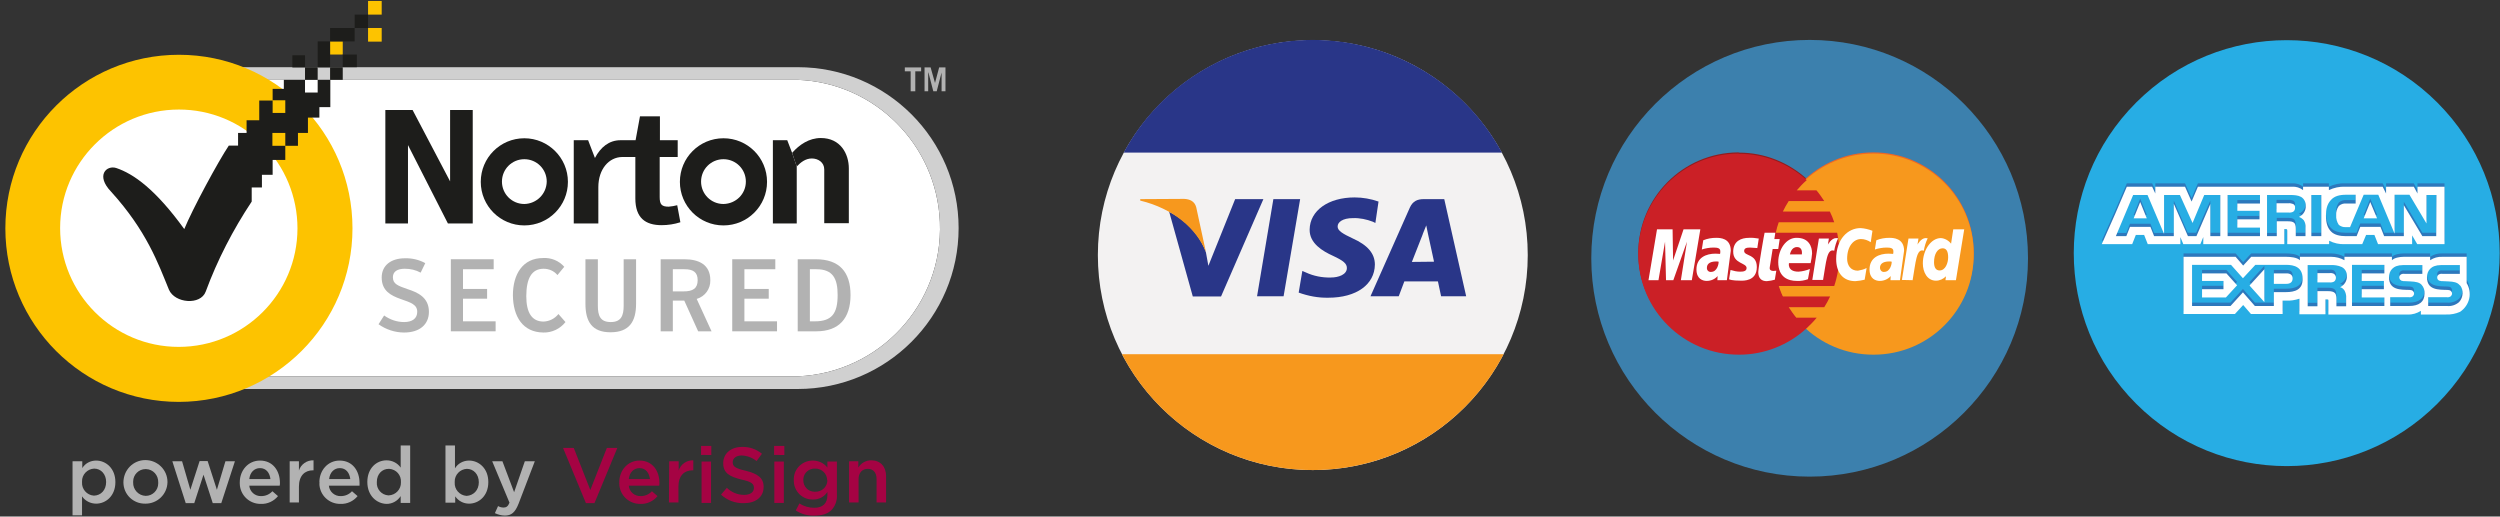
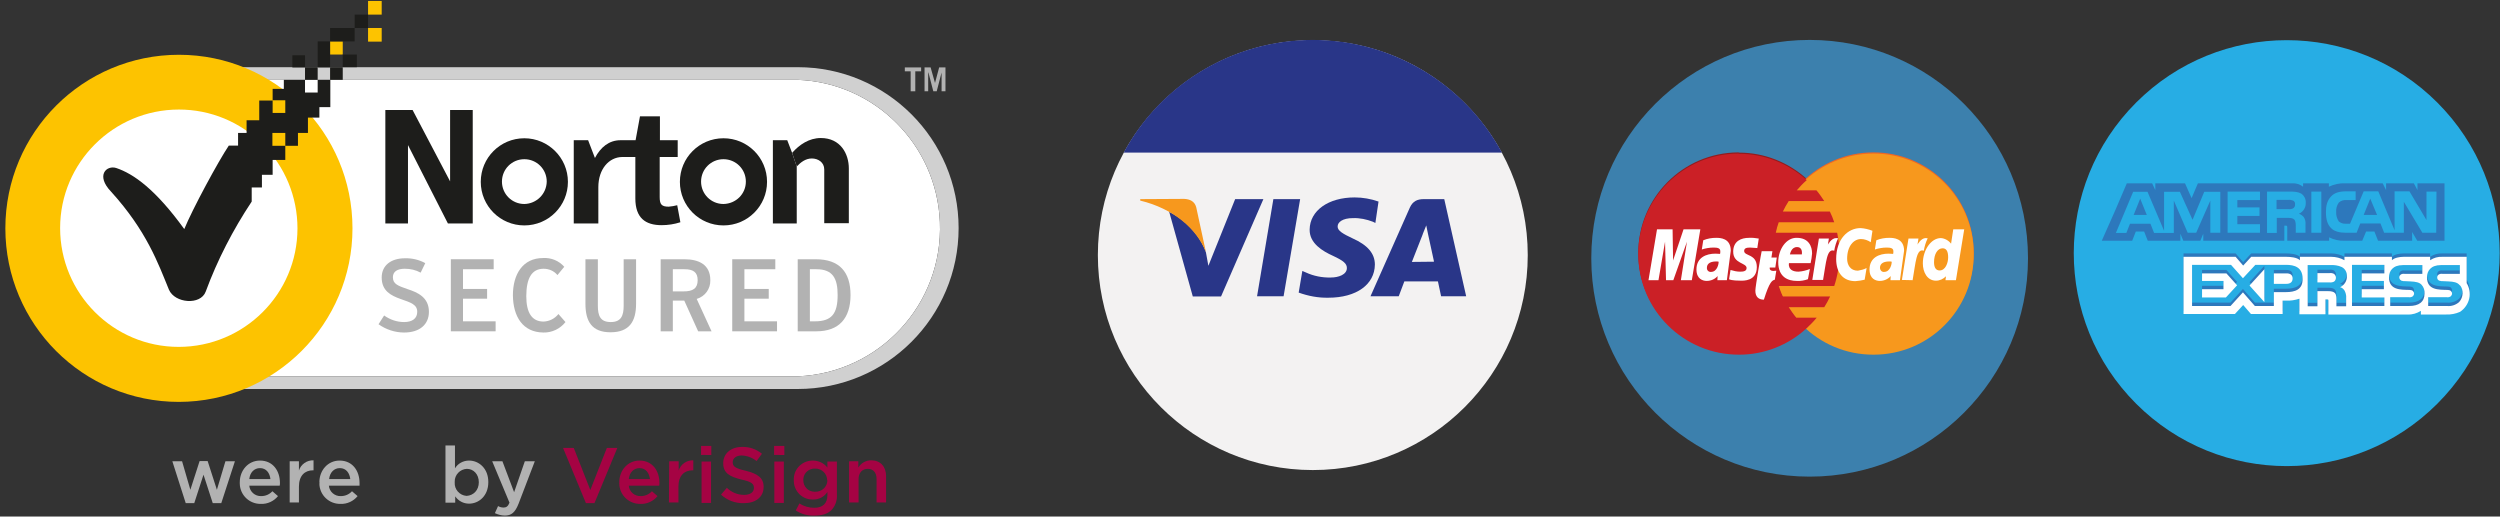
<svg xmlns="http://www.w3.org/2000/svg" version="1.1" id="Calque_1" x="0px" y="0px" viewBox="0 0 1027 212.2" style="enable-background:new 0 0 1027 212.2;" xml:space="preserve">
  <rect x="0" y="0" width="1027" height="212.2" fill="#333333" stroke="none" />
  <style type="text/css">
	.st0{fill:#F3F2F2;}
	.st1{fill:#293688;}
	.st2{fill:#F7981D;}
	.st3{fill:#3C80AD;}
	.st4{fill:#931B1D;}
	.st5{fill:#F16622;}
	.st6{fill:#CB2026;}
	.st7{fill:#FFFFFF;}
	.st8{fill:#27ADE4;}
	.st9{fill:#2D78BC;}
	.st10{fill:#D0D0D0;}
	.st11{fill:#1D1D1B;}
	.st12{fill:#B2B2B2;}
	.st13{fill:#FDC300;}
	.st14{fill:#A50343;}
</style>
  <title>badges card</title>
  <g id="Calque_2_1_">
    <g id="Calque_1-2">
      <g>
        <g>
          <g>
            <circle class="st0" cx="539.3" cy="104.8" r="88.3" />
            <g>
              <polygon class="st1" points="516.4,121.7 523.1,81.8 534.1,81.8 527.3,121.7       " />
              <path class="st1" d="M566.3,82.8c-3.1-1.1-6.5-1.7-9.8-1.7c-10.8,0-18.4,5.4-18.5,13.2c-0.1,5.7,5.4,8.9,9.6,10.8        c4.3,2,5.7,3.2,5.7,5c0,2.7-3.4,3.9-6.6,3.9c-3.5,0.1-7.1-0.6-10.3-2.1l-1.4-0.6l-1.5,8.9c3.9,1.4,8,2.2,12.2,2.1        c11.5,0,19-5.4,19.1-13.6c0-4.5-2.9-8-9.2-10.8c-3.8-1.8-6.2-3.1-6.1-4.9c0-1.7,2-3.4,6.3-3.4c2.8-0.1,5.6,0.5,8.2,1.5l1,0.5        L566.3,82.8L566.3,82.8z" />
              <path class="st1" d="M584.9,81.8c-2.6,0-4.5,0.8-5.7,3.4l-16.2,36.5h11.6l2.3-6.1h13.8l1.3,6.1h10.3l-9-39.9L584.9,81.8        L584.9,81.8L584.9,81.8z M580,107.6c0.9-2.3,4.4-11.2,4.4-11.2c-0.1,0.1,0.9-2.3,1.5-3.8l0.7,3.4c0,0,2.1,9.5,2.5,11.5        L580,107.6L580,107.6z" />
              <path class="st1" d="M496.4,109.2l-1-5.5c-2-6.4-8.2-13.3-15.1-16.7l9.7,34.8h11.6L519,81.8h-11.6L496.4,109.2z" />
            </g>
            <g>
              <path class="st2" d="M468.4,81.8v0.6c13.7,3.3,23.3,11.7,27,21.2l-4-18.5c-0.7-2.5-2.7-3.3-5-3.4L468.4,81.8z" />
-               <path class="st2" d="M539.3,193.1c33,0,63.2-18.4,78.4-47.6H460.9C476.1,174.8,506.3,193.1,539.3,193.1z" />
            </g>
            <path class="st1" d="M539.3,16.4c-32.4,0-62.3,17.7-77.7,46.3H617C601.6,34.2,571.7,16.4,539.3,16.4z" />
          </g>
          <g>
            <circle class="st3" cx="743.4" cy="106.1" r="89.7" />
            <path class="st4" d="M714.1,62.6c-22.8,0.1-41.2,18.7-41.1,41.5s18.7,41.2,41.5,41.1c10.2,0,20.1-3.9,27.6-10.8l0,0h0       c1.5-1.4,2.9-2.8,4.2-4.4h-8.4c-1.1-1.3-2.1-2.8-3.1-4.3h14.6c0.9-1.4,1.7-2.9,2.4-4.4h-19.4c-0.7-1.4-1.2-2.9-1.7-4.3h22.8       c1.4-4.2,2.1-8.6,2.1-13.1c0-3-0.3-5.9-0.9-8.8h-25.2c0.3-1.5,0.7-2.9,1.2-4.3h22.8c-0.5-1.5-1.1-3-1.8-4.4h-19.3       c0.7-1.5,1.5-2.9,2.4-4.3h14.6c-1-1.5-2-3-3.2-4.4h-8.1c1.3-1.5,2.6-2.9,4.1-4.2c-7.6-6.9-17.5-10.8-27.7-10.8       C714.2,62.6,714.1,62.6,714.1,62.6z" />
            <path class="st5" d="M810.8,103.9c0.1,22.8-18.4,41.3-41.1,41.3c-22.8,0.1-41.3-18.4-41.3-41.1c0-0.1,0-0.1,0-0.2v0       c-0.1-22.8,18.4-41.3,41.1-41.3c22.8-0.1,41.3,18.4,41.3,41.1C810.8,103.8,810.8,103.8,810.8,103.9L810.8,103.9z" />
            <path class="st2" d="M810.8,104.4c0.1,22.8-18.3,41.3-41.1,41.3c-22.8,0.1-41.3-18.3-41.3-41.1c0-0.1,0-0.1,0-0.2v0       c-0.1-22.8,18.4-41.3,41.1-41.3c22.8-0.1,41.3,18.4,41.3,41.1C810.8,104.2,810.8,104.3,810.8,104.4L810.8,104.4z" />
            <path class="st6" d="M714.1,63.1c-22.8,0.1-41.2,18.7-41.1,41.5c0.1,22.8,18.7,41.2,41.5,41.1c10.2,0,20.1-3.9,27.6-10.8l0,0h0       c1.5-1.4,2.9-2.8,4.2-4.4h-8.4c-1.1-1.3-2.1-2.8-3.1-4.3h14.6c0.9-1.4,1.7-2.9,2.4-4.4h-19.4c-0.7-1.4-1.2-2.9-1.7-4.3h22.8       c1.4-4.2,2.1-8.6,2.1-13.1c0-3-0.3-5.9-0.9-8.8h-25.2c0.3-1.5,0.7-2.9,1.2-4.3h22.8c-0.5-1.5-1.1-3-1.8-4.4h-19.3       c0.7-1.5,1.5-2.9,2.4-4.3h14.6c-1-1.5-2-3-3.2-4.4h-8.1c1.3-1.5,2.6-2.9,4.1-4.2c-7.6-6.9-17.5-10.8-27.7-10.8       C714.2,63.1,714.1,63.1,714.1,63.1z" />
            <g>
-               <path class="st7" d="M729.1,114.9l0.6-3.7c-0.3,0-0.7,0.1-1.1,0.1c-1.5,0-1.7-0.8-1.6-1.4l1.2-7.6h2.3l0.6-4.1h-2.2l0.4-2.6        h-4.4c-0.1,0.1-2.6,14.5-2.6,16.2c0,2.6,1.4,3.7,3.5,3.7C727,115.4,728.1,115.2,729.1,114.9z" />
+               <path class="st7" d="M729.1,114.9l0.6-3.7c-0.3,0-0.7,0.1-1.1,0.1c-1.5,0-1.7-0.8-1.6-1.4h2.3l0.6-4.1h-2.2l0.4-2.6        h-4.4c-0.1,0.1-2.6,14.5-2.6,16.2c0,2.6,1.4,3.7,3.5,3.7C727,115.4,728.1,115.2,729.1,114.9z" />
              <path class="st7" d="M730.5,107.7c0,6.2,4.1,7.7,7.6,7.7c1.6,0.1,3.2-0.2,4.6-0.7l0.8-4.2c-1.5,0.6-3.1,1-4.7,1.1        c-4.7,0-3.9-3.5-3.9-3.5h8.9c0.3-1.3,0.5-2.7,0.6-4c0-2.9-1.4-6.4-6.3-6.4C733.8,97.6,730.5,102.4,730.5,107.7z M738.2,101.5        c2.5,0,2,2.8,2,3h-4.9C735.4,104.3,735.8,101.5,738.2,101.5z" />
              <path class="st7" d="M766,114.9l0.8-4.8c-1.1,0.6-2.4,0.9-3.6,1.1c-3.1,0-4.4-2.4-4.4-4.9c0-5.2,2.7-8.1,5.7-8.1        c1.4,0,2.8,0.5,4,1.3l0.7-4.7c-1.6-0.6-3.2-1-4.9-1.1c-5.1,0-10,4.4-10,12.7c0,5.5,2.7,9.1,7.9,9.1        C763.5,115.4,764.8,115.2,766,114.9z" />
              <path class="st7" d="M705,97.7c-1.8,0-3.6,0.3-5.3,1l-0.6,3.8c1.5-0.5,3.2-0.8,4.8-0.8c1.6,0,2.8,0.2,2.8,1.5        c0,0.4,0,0.8-0.1,1.1c0,0-1.3-0.1-1.9-0.1c-3.8,0-7.8,1.6-7.8,6.5c0,3.9,2.6,4.7,4.2,4.7c1.7,0,3.4-0.7,4.5-2l-0.1,1.7h3.9        L711,103C711,97.8,706.6,97.7,705,97.7z M706,107.5c0.1,0.7-0.5,4.2-3.1,4.2c-0.9,0.1-1.7-0.6-1.7-1.5c0-0.1,0-0.1,0-0.2        c0-1.2,0.7-2.6,3.9-2.6C705.3,107.4,705.6,107.4,706,107.5z" />
              <path class="st7" d="M715.1,115.3c1,0,6.6,0.3,6.6-5.6c0-5.5-5.2-4.4-5.2-6.6c0-1.1,0.9-1.4,2.4-1.4c0.6,0,3,0.2,3,0.2        l0.6-3.9c-1.3-0.2-2.7-0.4-4-0.3c-3.2,0-6.5,1.3-6.5,5.7c0,5,5.5,4.5,5.5,6.7c0,1.4-1.5,1.5-2.7,1.5c-1.3,0-2.6-0.3-3.9-0.7        l-0.6,3.8C710.3,114.8,711.5,115.3,715.1,115.3z" />
              <path class="st7" d="M802.4,94.2l-0.9,5.9c-1-1.3-2.6-2.2-4.2-2.3c-4,0-7.4,4.9-7.4,10.4c0,3.6,1.8,7.1,5.4,7.1        c1.6,0,3-0.7,4.1-1.8l-0.2,1.6h4.3l3.4-20.9L802.4,94.2z M800.3,105.7c0,2.3-1.1,5.4-3.5,5.4c-1.6,0-2.3-1.3-2.3-3.4        c0-3.4,1.5-5.7,3.5-5.7C799.5,102,800.3,103.1,800.3,105.7z" />
              <path class="st7" d="M681.3,115.1l2.7-15.8l0.4,15.8h3l5.6-15.8l-2.5,15.8h4.5l3.5-20.9h-6.9l-4.3,12.8l-0.2-12.8h-6.4        l-3.5,20.9H681.3z" />
              <path class="st7" d="M748.9,115.1c1.3-7.3,1.5-13.2,4.6-12.1c0.3-1.8,0.8-3.5,1.6-5.1c-0.3,0-0.6-0.1-0.8-0.1        c-2,0-3.4,2.7-3.4,2.7l0.4-2.5h-4.1l-2.7,17H748.9z" />
              <path class="st7" d="M776.1,97.7c-1.8,0-3.6,0.3-5.3,1l-0.6,3.8c1.5-0.5,3.2-0.8,4.8-0.8c1.6,0,2.8,0.2,2.8,1.5        c0,0.4,0,0.8-0.1,1.1c0,0-1.3-0.1-1.9-0.1c-3.8,0-7.8,1.6-7.8,6.5c0,3.9,2.6,4.7,4.2,4.7c1.7,0,3.4-0.7,4.5-2l-0.1,1.7h3.9        l1.7-12.1C782.2,97.8,777.7,97.7,776.1,97.7z M777.1,107.5c0.1,0.7-0.5,4.2-3.1,4.2c-0.9,0.1-1.6-0.6-1.7-1.5        c0-0.1,0-0.1,0-0.2c0-1.2,0.7-2.6,3.9-2.6C776.4,107.4,776.8,107.4,777.1,107.5z" />
              <path class="st7" d="M785.7,115.1c1.3-7.3,1.5-13.2,4.6-12.1c0.3-1.8,0.8-3.5,1.6-5.1c-0.3,0-0.6-0.1-0.8-0.1        c-2,0-3.4,2.7-3.4,2.7l0.4-2.5h-4.1l-2.7,17L785.7,115.1L785.7,115.1L785.7,115.1z" />
            </g>
          </g>
          <g>
            <ellipse transform="matrix(0.707 -0.707 0.707 0.707 201.707 694.758)" class="st8" cx="939.5" cy="103.9" rx="87.5" ry="87.5" />
            <path class="st9" d="M881.9,88.3l-2.7-6.7l-2.7,6.7 M942,85.6c-0.6,0.3-1.3,0.4-2,0.3h-4.8v-3.8h4.9c0.6-0.1,1.3,0.1,1.9,0.3       c0.6,0.3,0.9,0.9,0.8,1.5C942.9,84.7,942.5,85.3,942,85.6 M976.5,88.3l-2.8-6.7l-2.7,6.7H976.5z M912.1,95.6h-4.1l0-13.2       l-5.8,13.2h-3.5L893,82.4v13.3h-8.1l-1.5-3.8H875l-1.5,3.8h-4.3l7.1-16.9h5.9l6.8,16v-16h6.5l5.2,11.5l4.8-11.5h6.6L912.1,95.6       L912.1,95.6z M928.4,95.6h-13.3V78.7h13.3v3.5h-9.3v3h9.1v3.5h-9.1v3.4h9.3L928.4,95.6L928.4,95.6z M947.2,83.3       c0.1,1.9-1,3.7-2.8,4.5c0.8,0.3,1.5,0.8,2,1.4c0.6,0.9,0.8,2,0.7,3.1v3.3h-4l0-2.1c0-1,0.1-2.5-0.6-3.3       c-0.6-0.6-1.5-0.7-2.9-0.7h-4.3v6.2h-4V78.7h9.2c2,0,3.5,0.1,4.8,0.8C946.5,80.3,947.3,81.7,947.2,83.3 M953.6,95.6h-4.1V78.7       h4.1V95.6z M1000.8,95.6h-5.7l-7.6-12.7v12.7h-8.1l-1.5-3.8h-8.3l-1.5,3.8h-4.7c-1.9,0-4.4-0.4-5.8-1.9       c-1.4-1.4-2.1-3.4-2.1-6.5c0-2.5,0.4-4.8,2.2-6.6c1.3-1.4,3.3-2,6.1-2h3.9v3.6h-3.8c-1.1-0.1-2.2,0.2-3.1,1       c-0.8,1.1-1.2,2.5-1.1,3.8c-0.1,1.4,0.3,2.8,1.1,4c0.8,0.6,1.8,1,2.8,0.9h1.8l5.6-13.3h6l6.7,16v-16h6.1l7,11.8V78.7h4.1       L1000.8,95.6L1000.8,95.6z M869.1,98.9h6.8l1.5-3.8h3.4l1.5,3.8h13.4v-2.9l1.2,2.9h7l1.2-2.9v2.9h33.3l0-6.2h0.6       c0.5,0,0.6,0.1,0.6,0.8v5.4h17.2v-1.4c2,1,4.2,1.5,6.4,1.4h7.2l1.6-3.8h3.4l1.5,3.8h14v-3.6l2.1,3.6h11.2V75.3h-11.1v2.8       l-1.5-2.8h-11.4v2.8l-1.4-2.8h-15.4c-2.3-0.1-4.6,0.4-6.7,1.4v-1.4h-10.6v1.4c-1.3-1-2.9-1.5-4.5-1.4h-38.7l-2.6,6.1l-2.7-6.1       h-12.2v2.8l-1.3-2.8h-10.4l-4.8,11.2l-5.5,12.4L869.1,98.9z" />
-             <path class="st7" d="M881.9,89.7l-2.7-6.7l-2.7,6.7 M942,87c-0.6,0.3-1.3,0.4-2,0.3h-4.8v-3.8h4.9c0.6-0.1,1.3,0.1,1.9,0.3       c0.6,0.3,0.9,0.9,0.8,1.5C942.9,86,942.5,86.7,942,87 M976.5,89.7l-2.8-6.7l-2.7,6.7H976.5z M912.1,97h-4.1l0-13.2L902.3,97       h-3.5L893,83.7V97h-8.1l-1.5-3.8H875l-1.5,3.8h-4.3l7.1-16.9h5.9l6.8,16v-16h6.5l5.2,11.5l4.8-11.5h6.6L912.1,97L912.1,97z        M928.4,97h-13.3V80.1h13.3v3.5h-9.3v3h9.1v3.5h-9.1v3.4h9.3L928.4,97L928.4,97z M947.2,84.6c0.1,1.9-1,3.7-2.8,4.5       c0.8,0.3,1.5,0.8,2,1.4c0.6,0.9,0.8,2,0.7,3.1V97h-4l0-2.1c0-1,0.1-2.5-0.6-3.3c-0.6-0.6-1.5-0.7-2.9-0.7h-4.3V97h-4V80.1h9.2       c2,0,3.5,0.1,4.8,0.8C946.5,81.6,947.3,83.1,947.2,84.6 M953.6,97h-4.1V80.1h4.1V97z M1000.8,97h-5.7l-7.6-12.7V97h-8.1       l-1.5-3.8h-8.3l-1.5,3.8h-4.7c-1.9,0-4.4-0.4-5.8-1.9c-1.4-1.4-2.1-3.4-2.1-6.5c0-2.5,0.4-4.8,2.2-6.6c1.3-1.4,3.3-2,6.1-2h3.9       v3.6h-3.8c-1.1-0.1-2.2,0.2-3.1,1c-0.8,1.1-1.2,2.5-1.1,3.8c-0.1,1.4,0.3,2.8,1.1,4c0.8,0.6,1.8,1,2.8,0.9h1.8l5.6-13.3h6       l6.7,16v-16h6.1l7,11.8V80.1h4.1L1000.8,97L1000.8,97z M869.1,100.3h6.8l1.5-3.8h3.4l1.5,3.8h13.4v-2.9l1.2,2.9h7l1.2-2.9v2.9       h33.3l0-6.2h0.6c0.5,0,0.6,0.1,0.6,0.8v5.4h17.2v-1.4c2,1,4.2,1.5,6.4,1.4h7.2l1.6-3.8h3.4l1.5,3.8h14v-3.6l2.1,3.6h11.2V76.7       h-11.1v2.8l-1.5-2.8h-11.4v2.8l-1.4-2.8h-15.4c-2.3-0.1-4.6,0.4-6.7,1.4v-1.4h-10.6v1.4c-1.3-1-2.9-1.5-4.5-1.4h-38.7l-2.6,6.1       l-2.7-6.1h-12.2v2.8l-1.3-2.8h-10.4l-4.8,11.2l-5.5,12.4L869.1,100.3z" />
            <path class="st9" d="M1013.3,114.9v-10.8h-10c-1.8-0.1-3.5,0.4-5,1.4v-1.4h-10.9c-1.7,0-3.8,0.4-4.8,1.4v-1.4h-19.5v1.4       c-1.6-0.9-3.5-1.4-5.4-1.4h-12.9v1.4c-1.2-1.2-4-1.4-5.6-1.4h-14.4l-3.3,3.6l-3.1-3.6H897v23.6h21.1l3.4-3.7l3.2,3.7l13,0v-5.5       h1.3c1.9,0.1,3.8-0.2,5.6-0.8v6.4h10.7v-6.1h0.5c0.7,0,0.7,0,0.7,0.7v5.5h32.6c1.9,0.1,3.8-0.5,5.4-1.5v1.5h10.3       c2,0.1,4-0.3,5.8-1.1v0C1014.6,124,1015.7,118.8,1013.3,114.9L1013.3,114.9z M939.1,118.6h-5v5.7h-7.8l-4.9-5.6l-5.1,5.6h-15.8       v-16.9h16l4.9,5.5l5.1-5.5h12.7c3.2,0,6.7,0.9,6.7,5.6C946.1,117.7,942.6,118.6,939.1,118.6L939.1,118.6z M963.1,117.9       c0.5,0.9,0.8,2,0.7,3.1v3.4h-4v-2.1c0-1,0.1-2.5-0.6-3.3c-0.6-0.6-1.5-0.8-2.9-0.8H952v6.2h-4v-16.9h9.2       c1.6-0.1,3.3,0.1,4.8,0.8c1.4,0.7,2.2,2.2,2.1,3.8c0.1,1.9-1.1,3.7-2.8,4.5C962,116.7,962.6,117.2,963.1,117.9z M979.5,110.9       h-9.3v3.1h9.1v3.4h-9.1v3.4l9.3,0v3.5h-13.3v-16.9h13.3V110.9L979.5,110.9z M989.7,124.3h-7.8v-3.6h7.7       c0.6,0.1,1.2-0.1,1.6-0.4c0.3-0.3,0.5-0.7,0.5-1.1c0-0.4-0.2-0.8-0.5-1.1c-0.4-0.3-0.9-0.4-1.4-0.4c-3.7-0.1-8.4,0.1-8.4-5.2       c0-2.5,1.5-5,5.7-5h8v3.6h-7.3c-0.6-0.1-1.1,0-1.6,0.3c-0.6,0.5-0.8,1.3-0.3,2c0.2,0.2,0.4,0.4,0.6,0.5c0.5,0.2,1,0.2,1.6,0.2       l2.1,0.1c2.2,0.1,3.7,0.4,4.6,1.4c0.9,1,1.3,2.3,1.2,3.6C996,122.6,993.7,124.3,989.7,124.3L989.7,124.3z M1010.2,122.7       c-1.4,1.2-3.2,1.8-5,1.6h-7.7v-3.6h7.7c0.6,0.1,1.2-0.1,1.6-0.4c0.3-0.3,0.5-0.7,0.5-1.1c0-0.4-0.2-0.8-0.5-1.1       c-0.4-0.3-0.9-0.4-1.4-0.4c-3.7-0.1-8.4,0.1-8.4-5.2c0-2.5,1.5-5,5.7-5h7.8v3.6h-7.1c-0.6-0.1-1.1,0-1.6,0.3       c-0.4,0.3-0.6,0.7-0.6,1.2c0,0.6,0.3,1.1,0.9,1.3c0.5,0.2,1,0.2,1.5,0.2l2.2,0.1c2.2,0.1,3.6,0.4,4.5,1.4       c0.1,0.1,0.3,0.3,0.4,0.4c0-0.1-0.1-0.1-0.1-0.2C1012.1,117.8,1012,120.7,1010.2,122.7L1010.2,122.7z M914.6,110.9l4.4,4.9       l-4.6,5h-9.8v-3.4h8.8V114h-8.8v-3.1H914.6z M924.1,115.9l6.1-6.7v13.5L924.1,115.9z M941.8,113c0,1.5-1,2.2-2.5,2.2h-5.2v-4.3       h5.2C940.8,110.9,941.8,111.5,941.8,113L941.8,113z M959.6,112.7c0,0.6-0.3,1.3-0.8,1.6c-0.6,0.3-1.3,0.4-2,0.3H952v-3.8h4.9       c0.7-0.1,1.3,0,1.9,0.3C959.3,111.5,959.6,112.1,959.6,112.7L959.6,112.7z" />
            <path class="st7" d="M1013.3,116.3v-10.8h-10c-1.8-0.1-3.5,0.4-5,1.4v-1.4h-10.9c-1.7,0-3.8,0.4-4.8,1.4v-1.4h-19.5v1.4       c-1.6-0.9-3.5-1.4-5.4-1.4h-12.9v1.4c-1.2-1.2-4-1.4-5.6-1.4h-14.4l-3.3,3.6l-3.1-3.6H897V129h21.1l3.4-3.7l3.2,3.7l13,0v-5.5       h1.3c1.9,0.1,3.8-0.2,5.6-0.8v6.4h10.7v-6.1h0.5c0.7,0,0.7,0,0.7,0.7v5.5h32.6c1.9,0.1,3.8-0.5,5.4-1.5v1.5h10.3       c2,0.1,4-0.3,5.8-1.1v0C1014.6,125.4,1015.7,120.2,1013.3,116.3L1013.3,116.3z M939.1,120h-5v5.7h-7.8l-4.9-5.6l-5.1,5.6h-15.8       v-16.9h16l4.9,5.5l5.1-5.5h12.7c3.2,0,6.7,0.9,6.7,5.6C946.1,119.1,942.6,120,939.1,120L939.1,120z M963.1,119.3       c0.5,0.9,0.8,2,0.7,3.1v3.4h-4v-2.1c0-1,0.1-2.5-0.6-3.3c-0.6-0.6-1.5-0.8-2.9-0.8H952v6.2h-4v-16.9h9.2       c1.6-0.1,3.3,0.1,4.8,0.8c1.4,0.7,2.2,2.2,2.1,3.8c0.1,1.9-1.1,3.7-2.8,4.5C962,118.1,962.6,118.6,963.1,119.3z M979.5,112.3       h-9.3v3.1h9.1v3.4h-9.1v3.4l9.3,0v3.5h-13.3v-16.9h13.3V112.3L979.5,112.3z M989.7,125.7h-7.8v-3.6h7.7       c0.6,0.1,1.2-0.1,1.6-0.4c0.3-0.3,0.5-0.7,0.5-1.1c0-0.4-0.2-0.8-0.5-1.1c-0.4-0.3-0.9-0.4-1.4-0.4c-3.7-0.1-8.4,0.1-8.4-5.2       c0-2.5,1.5-5,5.7-5h8v3.6h-7.3c-0.6-0.1-1.1,0-1.6,0.3c-0.6,0.5-0.8,1.3-0.3,2c0.2,0.2,0.4,0.4,0.6,0.5c0.5,0.2,1,0.2,1.6,0.2       l2.1,0.1c2.2,0.1,3.7,0.4,4.6,1.4c0.9,1,1.3,2.3,1.2,3.6C996,124,993.7,125.7,989.7,125.7L989.7,125.7z M1010.2,124.1       c-1.4,1.2-3.2,1.8-5,1.6h-7.7v-3.6h7.7c0.6,0.1,1.2-0.1,1.6-0.4c0.3-0.3,0.5-0.7,0.5-1.1c0-0.4-0.2-0.8-0.5-1.1       c-0.4-0.3-0.9-0.4-1.4-0.4c-3.7-0.1-8.4,0.1-8.4-5.2c0-2.5,1.5-5,5.7-5h7.8v3.6h-7.1c-0.6-0.1-1.1,0-1.6,0.3       c-0.4,0.3-0.6,0.7-0.6,1.2c0,0.6,0.3,1.1,0.9,1.3c0.5,0.2,1,0.2,1.5,0.2l2.2,0.1c2.2,0.1,3.6,0.4,4.5,1.4       c0.1,0.1,0.3,0.3,0.4,0.4c0-0.1-0.1-0.1-0.1-0.2C1012.1,119.1,1012,122.1,1010.2,124.1L1010.2,124.1z M914.6,112.3l4.4,4.9       l-4.6,5h-9.8v-3.4h8.8v-3.4h-8.8v-3.1L914.6,112.3z M924.1,117.3l6.1-6.7v13.5L924.1,117.3z M941.8,114.4c0,1.5-1,2.2-2.5,2.2       h-5.2v-4.3h5.2C940.8,112.3,941.8,112.9,941.8,114.4L941.8,114.4z M959.6,114.1c0,0.6-0.3,1.3-0.8,1.6c-0.6,0.3-1.3,0.4-2,0.3       H952v-3.8h4.9c0.7-0.1,1.3,0,1.9,0.3C959.3,112.9,959.6,113.5,959.6,114.1L959.6,114.1z" />
          </g>
        </g>
      </g>
      <g id="Calque_2_2_">
        <g id="Layer_1">
          <path class="st7" d="M73.8,32.8C40.2,34.2,14,62.6,15.4,96.2c1.3,31.7,26.7,57.2,58.4,58.4h253.9c33.6-1.4,59.8-29.7,58.4-63.4      c-1.3-31.7-26.7-57.2-58.4-58.4H73.8z" />
          <path class="st10" d="M327.7,159.8H73.8c-36.5,0-66.1-29.6-66.1-66.1c0-36.5,29.6-66.1,66.1-66.1h253.9      c36.5,0,66.1,29.6,66.1,66.1C393.8,130.2,364.2,159.8,327.7,159.8 M73.8,32.8C40.2,34.2,14,62.6,15.4,96.2      c1.3,31.7,26.7,57.2,58.4,58.4h253.9c33.6-1.4,59.8-29.7,58.4-63.4c-1.3-31.7-26.7-57.2-58.4-58.4H73.8z" />
          <path class="st11" d="M297.2,56.8c-9.9,0-17.9,8-17.9,17.9s8,17.9,17.9,17.9c9.9,0,17.9-8,17.9-17.9S307.1,56.8,297.2,56.8      L297.2,56.8 M297.2,83.8c-5.1,0-9.2-4.1-9.2-9.2c0-5.1,4.1-9.2,9.2-9.2s9.2,4.1,9.2,9.2C306.4,79.7,302.3,83.7,297.2,83.8" />
          <path class="st11" d="M215.4,56.8c-9.9,0-17.9,8-17.9,17.9s8,17.9,17.9,17.9c9.9,0,17.9-8,17.9-17.9S225.2,56.8,215.4,56.8      L215.4,56.8 M215.4,83.8c-5.1,0-9.2-4.1-9.2-9.2c0-5.1,4.1-9.2,9.2-9.2c5.1,0,9.2,4.1,9.2,9.2C224.5,79.7,220.4,83.7,215.4,83.8      " />
          <path class="st11" d="M278.2,84.3c-1.1,0.3-2.3,0.5-3.5,0.6c-3,0-3.7-1-3.7-4V64.5h7.4v-6.9h-7.3v-9.8h-8.2l-1.8,9.8h-6.2      c-4.7,0-8.2,2.9-10.5,7.3l-2.8-7.3h-5.9v34.2h10.1V76.9c0-7.5,4.4-12.3,9.7-12.4h5.5v17c0,8,4.1,11,10.8,11      c2.6,0,5.2-0.4,7.7-1.2L278.2,84.3z" />
          <polyline class="st11" points="327.3,68.4 327.3,91.8 317.5,91.8 317.5,57.6 323.4,57.6 325.4,62.8     " />
          <path class="st11" d="M325.4,62.8c3-3.4,7-6.1,11.8-6.1c8.1,0,11.5,6.5,11.5,12.5v22.5h-10.1V69.6c0-2.9-2.5-4.5-5.1-4.5      c-2.6,0-4.6,1.6-6.2,3.3" />
          <polygon class="st11" points="158.3,45.2 169.5,45.2 184.9,74.5 184.9,45.2 194.2,45.2 194.2,91.8 184,91.8 167.6,59.6       167.6,91.8 158.3,91.8     " />
          <polygon class="st12" points="378.4,27.7 378.4,29.3 376,29.3 376,37.5 374.1,37.5 374.1,29.3 371.7,29.3 371.7,27.7     " />
          <polygon class="st12" points="379.8,37.5 379.8,27.7 382.3,27.7 384.1,34.1 385.8,27.7 388.4,27.7 388.4,37.5 386.8,37.5       386.8,29.8 386.8,29.8 384.8,37.5 383.4,37.5 381.4,29.8 381.3,29.8 381.3,37.5     " />
          <path class="st12" d="M155.5,133.2l2.3-3.6c2.4,1.7,5.2,2.7,8.2,2.7c3.4,0,5.4-1.5,5.4-4.2c0-3-2.6-3.8-6.9-5.3      c-3.9-1.4-7.7-3.3-7.7-8.8c0-5.1,4-7.9,9.5-7.9c2.9-0.1,5.9,0.6,8.4,2l-1.9,3.9c-2-1.1-4.2-1.6-6.5-1.6c-3,0-4.9,1.1-4.9,3.5      c0,2.8,2.1,3.5,6.1,4.9c4,1.3,8.7,3.3,8.7,9.3c0,5.1-3.7,8.5-10.2,8.5C162.3,136.6,158.6,135.4,155.5,133.2" />
          <polygon class="st12" points="185.2,106.5 202.8,106.5 202.8,110.6 190.2,110.6 190.2,118.7 200.1,118.7 200.1,122.7       190.2,122.7 190.2,132 203.6,132 203.6,136.1 185.2,136.1     " />
          <path class="st12" d="M210.7,121.3c0-8.7,4.1-15.3,12.4-15.3c3.3-0.2,6.5,1.1,8.7,3.6L229,113c-1.4-1.7-3.5-2.6-5.7-2.6      c-4.9,0-7.1,4-7.1,11.3c0,6.9,2.4,10.4,7.1,10.4c2.4-0.1,4.6-1.2,6.1-3.1l2.9,3.3c-2.2,2.8-5.6,4.4-9.1,4.3      C214.7,136.5,210.8,130,210.7,121.3" />
          <path class="st12" d="M240.5,124.8v-18.3h5.1v19.1c0,4.1,1,6.7,5.3,6.7c4.3,0,5.3-2.7,5.3-6.7v-19.1h5.1v18.3      c0,7.3-2.8,11.7-10.5,11.7C243.2,136.5,240.5,132.1,240.5,124.8" />
          <path class="st12" d="M292.3,136.1h-5.5l-5.7-12.6h-4.7v12.6h-5v-29.6h9.7c6,0,10.7,2.2,10.7,8.6c0.1,3.6-2.2,6.7-5.6,7.7      L292.3,136.1z M280.9,119.7c3.7,0,5.7-1.2,5.7-4.6c0-3.4-2-4.5-5.4-4.5h-4.8v9.1H280.9z" />
          <polygon class="st12" points="300.8,106.5 318.5,106.5 318.5,110.6 305.8,110.6 305.8,118.7 315.8,118.7 315.8,122.7       305.8,122.7 305.8,132 319.2,132 319.2,136.1 300.8,136.1     " />
          <path class="st12" d="M327.7,106.5h7.4c9.7,0,14.3,5.2,14.3,14.7s-4.7,14.9-14,14.9h-7.7L327.7,106.5z M334.8,132      c6.9,0,9.3-3.2,9.3-10.8c0-6.7-1.9-10.6-8.7-10.6h-2.7V132H334.8z" />
          <path class="st13" d="M73.5,165.1c-39.4,0-71.3-31.9-71.3-71.3s31.9-71.3,71.3-71.3c39.4,0,71.3,31.9,71.3,71.3c0,0,0,0,0,0      C144.8,133.1,112.9,165,73.5,165.1 M73.5,45c-26.9,0-48.8,21.8-48.8,48.7c0,26.9,21.8,48.8,48.7,48.8      c26.9,0,48.8-21.8,48.8-48.7c0-12.9-5.1-25.4-14.3-34.5C98.8,50.1,86.5,45,73.5,45" />
          <rect x="151.2" y="11.5" class="st13" width="5.6" height="5.6" />
          <rect x="151.2" y="0.4" class="st13" width="5.6" height="5.6" />
          <rect x="135.6" y="17" class="st13" width="5.2" height="5.4" />
          <rect x="125.3" y="27.6" class="st11" width="5.2" height="5.2" />
          <rect x="140.8" y="22.4" class="st11" width="5.8" height="5.2" />
          <rect x="120.1" y="22.7" class="st11" width="5.2" height="5" />
          <rect x="135.6" y="27.6" class="st11" width="5.2" height="5.2" />
          <rect x="145.7" y="6" class="st11" width="5.5" height="5.5" />
          <rect x="135.6" y="11.5" class="st11" width="10.1" height="5.5" />
          <rect x="130.5" y="17" class="st11" width="5.1" height="10.7" />
          <path class="st11" d="M130.5,32.8v5.2h-5.2v-5.2h-8.7v3.7h-4.6v4.7h5.2v5.2h-5.2v-5.1h-5.5v8.1h-5.2v5.2h-3.5v5.2h-3.8      c-4.3,6.4-15,26.2-18.3,34.3C63.9,77.8,54.9,71.4,47.7,69c-3.9-1.2-8.5,3-2.1,9.7c14.7,16.2,19.4,29.6,23.8,40.3      c2.4,5.6,13,6.5,15.1,0.8c4.8-13,11.2-25.4,18.9-37V77h4.2v-5.2h4.4v-6.1h5.2v-5.8h-5.3v-5.3h5.3v5.3h5.2v-5.3h4.1v-6.3h4.7      v-4.3h4.5V32.8H130.5z" />
-           <path class="st12" d="M29.9,189.5h3.9v2.8c1.2-2,3.4-3.1,5.7-3.1c4,0,7.9,3.2,7.9,8.8v0.1c0,5.6-3.9,8.8-7.9,8.8      c-2.3,0-4.5-1.1-5.8-3v7.8h-3.9V189.5z M43.6,198L43.6,198c0-3.3-2.2-5.5-4.9-5.5c-2.8,0.1-5.1,2.5-5,5.3c0,0.1,0,0.1,0,0.2v0.1      c-0.2,2.8,2,5.3,4.8,5.5c0.1,0,0.1,0,0.2,0C41.4,203.5,43.6,201.4,43.6,198" />
-           <path class="st12" d="M50.7,198.2L50.7,198.2c0-5.1,4-9.2,9-9.2c5,0,9.1,4,9.1,9v0.1c-0.1,4.9-4.1,8.8-9,8.8c0,0-0.1,0-0.1,0      c-4.9,0.1-8.9-3.7-9-8.6C50.7,198.2,50.7,198.2,50.7,198.2 M65,198.2L65,198.2c0.1-3-2.1-5.4-5-5.5c-0.1,0-0.1,0-0.2,0      c-2.8,0-5.1,2.3-5.1,5.1c0,0.1,0,0.2,0,0.3v0.1c-0.1,2.9,2.2,5.4,5.1,5.5c0,0,0.1,0,0.1,0c2.8,0,5.1-2.3,5.1-5.1      C65,198.3,65,198.3,65,198.2" />
          <polygon class="st12" points="70.8,189.5 74.8,189.5 78.2,201.2 82,189.4 85.3,189.4 89.1,201.2 92.6,189.5 96.5,189.5       90.9,206.7 87.4,206.7 83.6,195 79.8,206.7 76.3,206.7     " />
          <path class="st12" d="M98.5,198.1L98.5,198.1c0-4.9,3.5-8.9,8.3-8.9c5.4,0,8.2,4.3,8.2,9.2c0,0.3,0,0.7-0.1,1.1h-12.5      c0.2,2.5,2.4,4.4,4.9,4.3c1.8,0,3.4-0.7,4.6-2l2.3,2c-1.7,2.1-4.3,3.3-7,3.2c-4.7,0.1-8.6-3.6-8.7-8.3      C98.5,198.4,98.5,198.3,98.5,198.1 M111.1,196.8c-0.3-2.5-1.7-4.5-4.3-4.5c-2.4,0-4.1,1.8-4.4,4.5H111.1z" />
          <path class="st12" d="M119,189.5h3.8v3.8c0.8-2.6,3.3-4.3,6-4.2v4.1h-0.2c-3.4,0-5.8,2.2-5.8,6.7v6.5H119V189.5z" />
          <path class="st12" d="M131.2,198.1L131.2,198.1c0-4.9,3.5-8.9,8.3-8.9c5.4,0,8.2,4.3,8.2,9.2c0,0.3,0,0.7,0,1.1h-12.6      c0.2,2.5,2.4,4.4,4.9,4.3c1.8,0,3.4-0.7,4.6-2l2.3,2c-1.7,2.1-4.3,3.3-7,3.2c-4.7,0.1-8.6-3.6-8.7-8.3      C131.3,198.4,131.3,198.3,131.2,198.1 M143.9,196.8c-0.3-2.5-1.7-4.5-4.3-4.5c-2.4,0-4.1,1.8-4.4,4.5H143.9z" />
-           <path class="st12" d="M150.9,198L150.9,198c0-5.7,3.8-8.9,7.9-8.9c2.3,0,4.5,1.1,5.8,3V183h3.9v23.6h-3.9v-2.8      c-1.3,2-3.4,3.2-5.8,3.2C154.8,206.9,150.9,203.7,150.9,198 M164.7,198.1L164.7,198.1c0.2-2.9-1.9-5.3-4.8-5.5      c-0.1,0-0.1,0-0.2,0c-2.7,0-4.9,2.1-4.9,5.4v0.1c-0.2,2.8,1.9,5.2,4.7,5.4c0.1,0,0.2,0,0.2,0c2.8-0.1,5.1-2.5,5-5.3      C164.7,198.2,164.7,198.1,164.7,198.1" />
          <path class="st12" d="M187,203.9v2.6H183V183h3.9v9.4c1.2-2,3.4-3.2,5.8-3.2c4,0,7.9,3.2,7.9,8.8v0.1c0,5.6-3.9,8.8-7.9,8.8      C190.4,206.9,188.3,205.8,187,203.9 M196.7,198.1L196.7,198.1c0-3.3-2.2-5.5-4.9-5.5c-2.8,0.1-5.1,2.5-5,5.3c0,0.1,0,0.1,0,0.2      v0.1c-0.2,2.8,2,5.3,4.8,5.5c0.1,0,0.1,0,0.2,0C194.5,203.5,196.7,201.4,196.7,198.1" />
          <path class="st12" d="M203.3,210.8l1.3-2.9c0.7,0.4,1.5,0.6,2.3,0.6c1.1,0,1.8-0.5,2.4-2l-7.1-17h4.2l4.8,12.7l4.4-12.7h4.1      L213,207c-1.4,3.5-2.9,4.8-5.6,4.8C206,211.8,204.6,211.4,203.3,210.8" />
          <polygon class="st14" points="231.3,184 235.7,184 242.5,201.3 249.3,184 253.6,184 244.2,206.7 240.7,206.7     " />
          <path class="st14" d="M254.4,198.1L254.4,198.1c0-4.9,3.5-8.9,8.3-8.9c5.4,0,8.2,4.3,8.2,9.2c0,0.3,0,0.7-0.1,1.1h-12.5      c0.2,2.5,2.4,4.4,4.9,4.3c1.8,0,3.4-0.7,4.6-2l2.3,2c-1.7,2.1-4.3,3.3-7,3.2c-4.7,0.1-8.6-3.6-8.7-8.3      C254.4,198.5,254.4,198.3,254.4,198.1 M267,196.8c-0.3-2.5-1.7-4.5-4.3-4.5c-2.4,0-4.1,1.8-4.4,4.5H267z" />
          <path class="st14" d="M274.9,189.5h3.9v3.8c0.8-2.6,3.3-4.3,6-4.2v4.1h-0.3c-3.4,0-5.8,2.2-5.8,6.7v6.5h-3.9L274.9,189.5z" />
          <path class="st14" d="M288,183.2h4.2v3.7H288V183.2z M288.2,189.6h3.9v17h-3.9V189.6z" />
          <path class="st14" d="M296.2,203.2l2.4-2.8c1.9,1.9,4.5,2.9,7.1,2.9c2.5,0,4-1.1,4-2.8v-0.1c0-1.6-0.9-2.5-5.1-3.4      c-4.8-1.2-7.5-2.6-7.5-6.7v-0.1c0-3.9,3.2-6.6,7.7-6.6c3-0.1,5.9,0.9,8.2,2.8l-2.2,3c-1.7-1.4-3.9-2.2-6.1-2.3      c-2.3,0-3.7,1.2-3.7,2.7v0.1c0,1.7,1,2.5,5.4,3.5c4.8,1.2,7.3,2.9,7.3,6.6l0,0c0,4.2-3.3,6.7-8.1,6.7      C302,206.8,298.7,205.5,296.2,203.2" />
          <path class="st14" d="M318,183.2h4.2v3.7H318V183.2z M318.1,189.6h3.9v17h-3.9L318.1,189.6z" />
          <path class="st14" d="M326.9,209.7l1.5-2.9c1.8,1.2,3.9,1.8,6.1,1.8c3.5,0,5.4-1.8,5.4-5.2v-1.3c-1.3,2-3.6,3.2-6,3.1      c-4.2,0.1-7.7-3.3-7.8-7.5c0-0.1,0-0.3,0-0.4v-0.1c-0.2-4.2,3.1-7.8,7.4-8c0.1,0,0.3,0,0.4,0c2.3,0,4.6,1,6,2.9v-2.5h3.9v13.5      c0.2,2.3-0.6,4.7-2.2,6.4c-1.6,1.6-3.9,2.3-7,2.3C331.8,211.9,329.2,211.2,326.9,209.7 M339.8,197.3L339.8,197.3      c0-2.7-2.2-4.8-4.8-4.8c-0.1,0-0.1,0-0.2,0c-2.5-0.1-4.7,1.8-4.8,4.4c0,0.1,0,0.2,0,0.3v0.1c0,2.6,2,4.7,4.6,4.7      c0.1,0,0.2,0,0.3,0c2.6,0.1,4.9-1.9,5-4.6C339.8,197.3,339.8,197.3,339.8,197.3" />
          <path class="st14" d="M348.7,189.5h3.9v2.6c1.1-1.9,3.1-3,5.3-3c3.8,0,6.1,2.6,6.1,6.5v10.8h-3.9v-9.6c0-2.6-1.3-4.2-3.6-4.2      c-2.3,0-3.8,1.6-3.8,4.2v9.6h-3.9V189.5z" />
        </g>
      </g>
    </g>
  </g>
</svg>